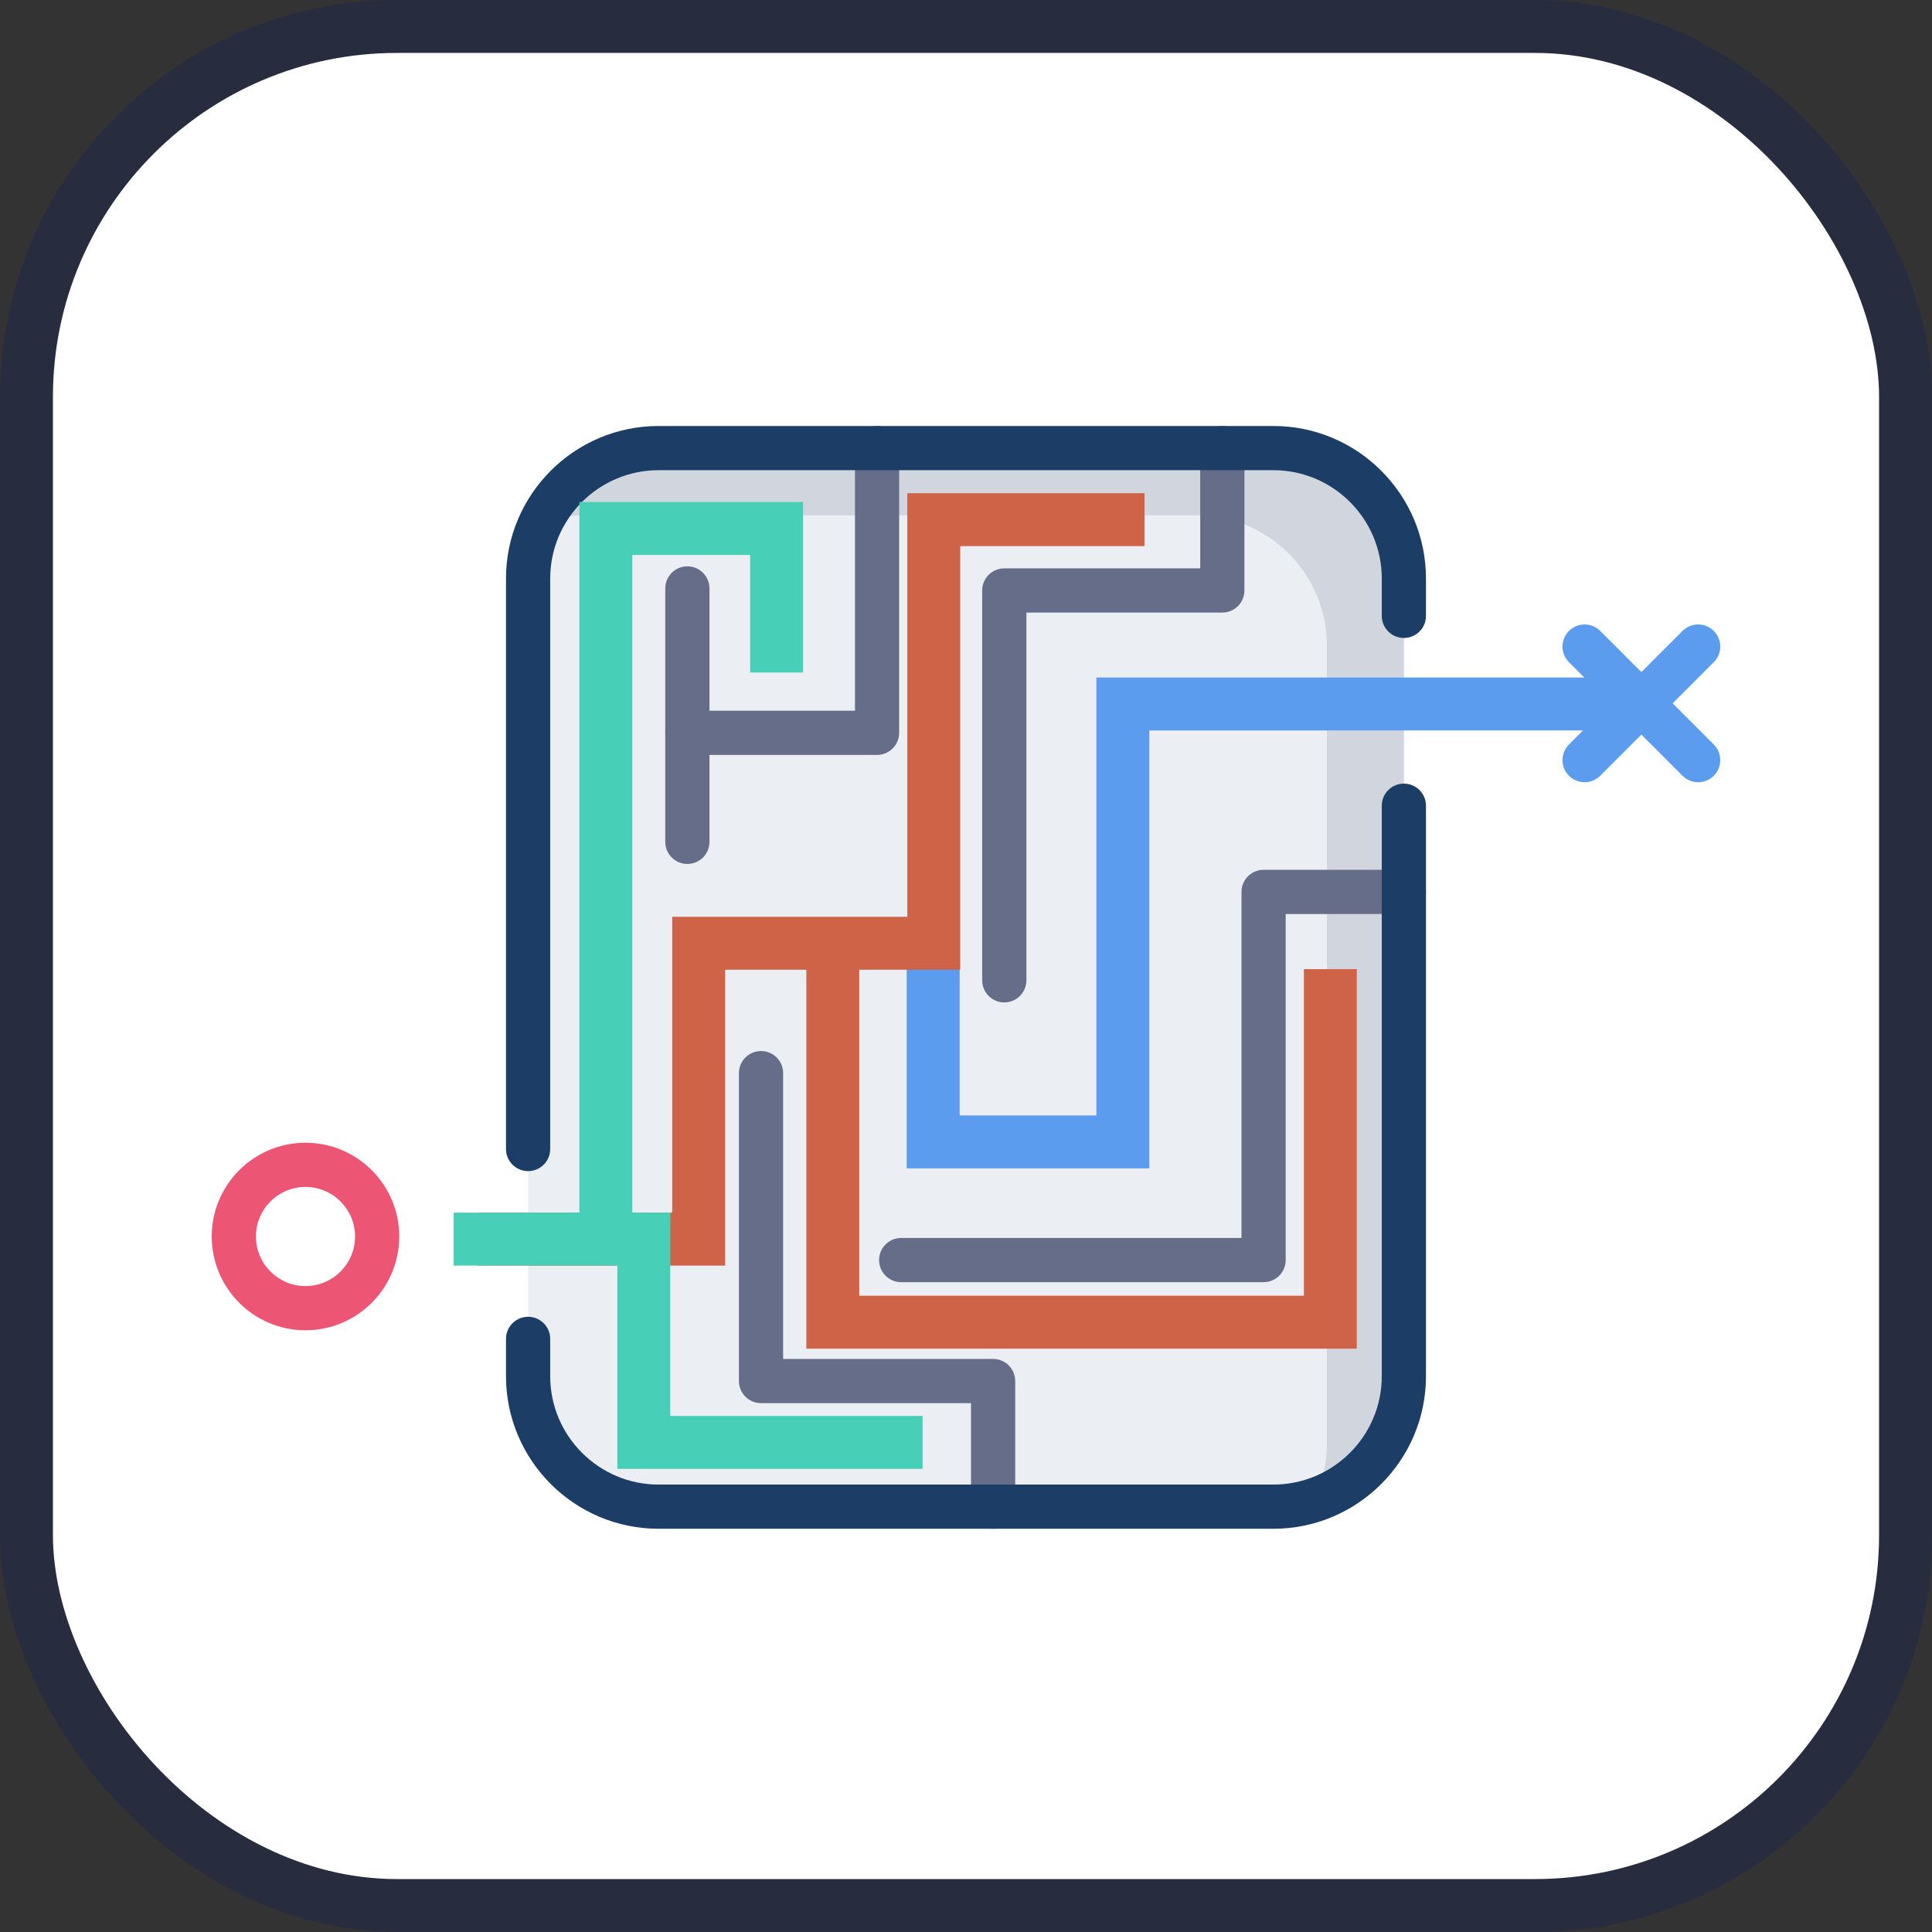
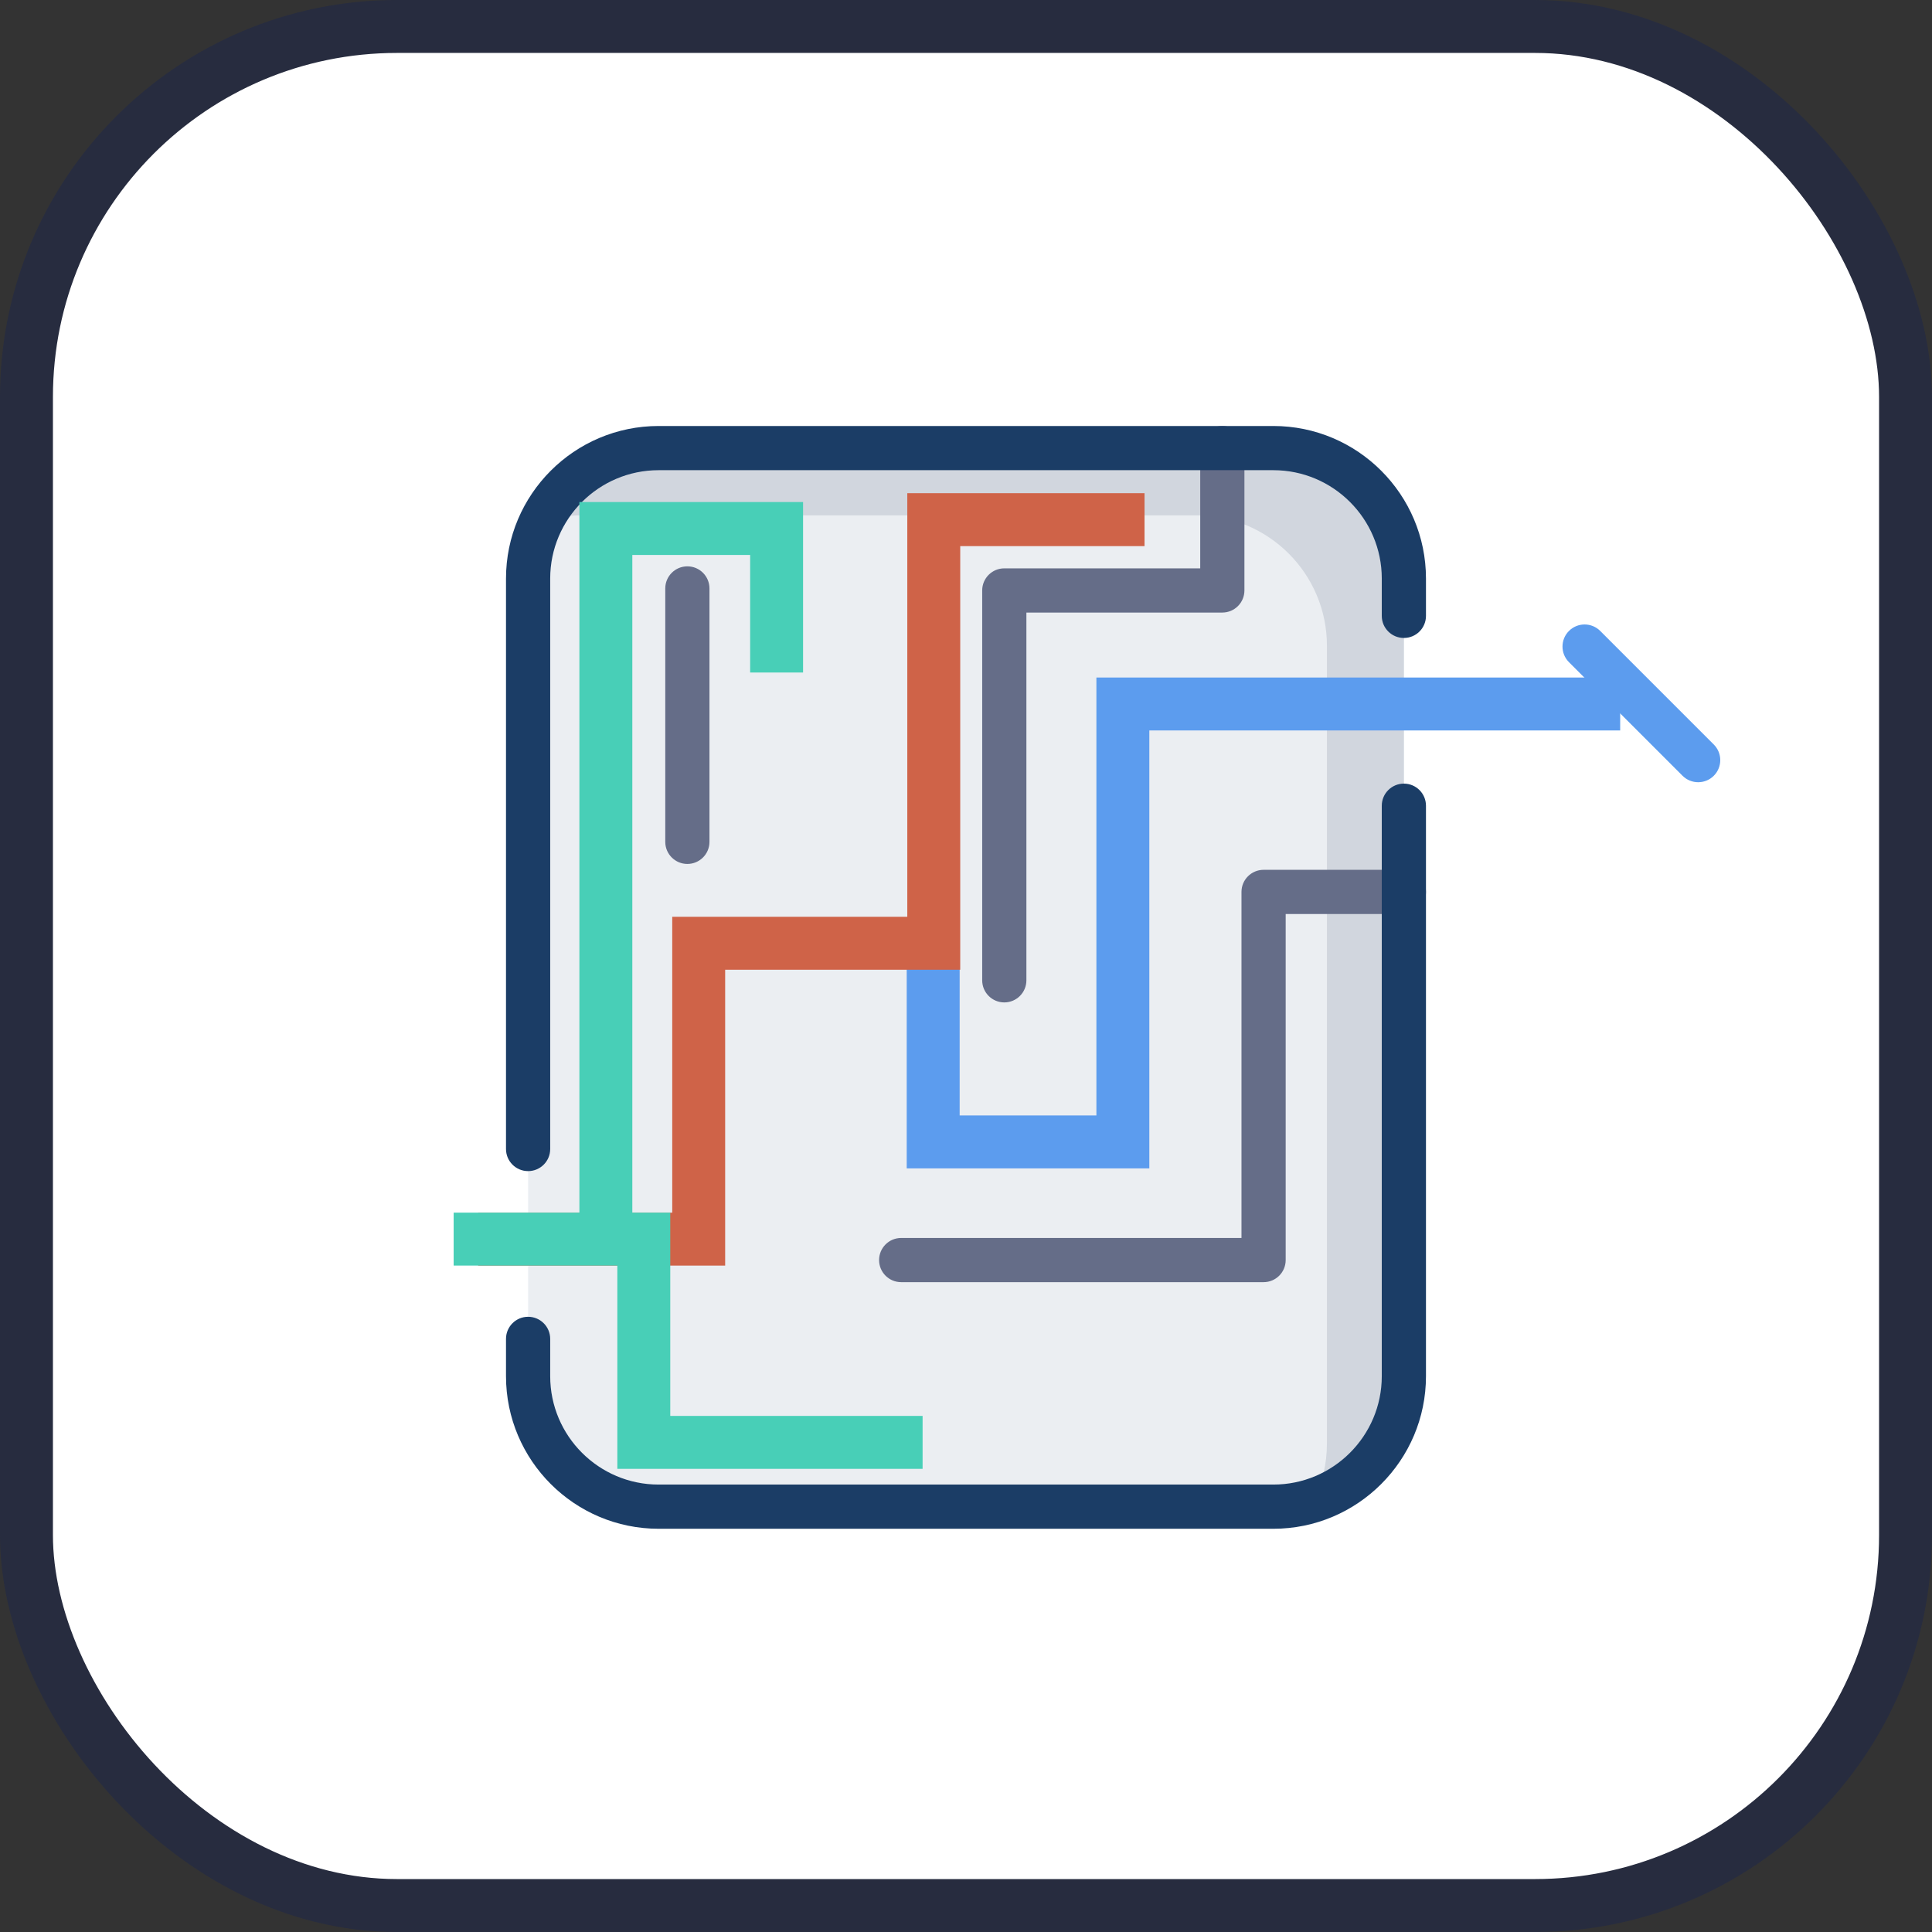
<svg xmlns="http://www.w3.org/2000/svg" width="800px" height="800px" viewBox="0 0 73 73" version="1.1">
  <rect x="0" y="0" width="73" height="73" fill="#333333" stroke="none" />
  <title>algorithms-and-data-structures/algorithms/breadth-first-search</title>
  <desc>Created with Sketch.</desc>
  <defs>

</defs>
  <g id="algorithms-and-data-structures/algorithms/breadth-first-search" stroke="none" stroke-width="1" fill="none" fill-rule="evenodd">
    <g id="container" transform="translate(2, 2)" fill-rule="nonzero">
      <rect id="mask" stroke="#272C3F" stroke-width="2" fill="#FFFFFF" x="-1" y="-1" width="71" height="71" rx="14">

</rect>
      <g id="labyrinth" transform="translate(6, 14)">
        <path d="M40.114,0.931 L16.886,0.931 C14.162,0.931 11.955,3.138 11.955,5.861 L11.955,27.638 L11.955,34.366 L11.955,35.999 C11.955,38.721 14.162,40.929 16.886,40.929 L40.114,40.929 C42.838,40.929 45.045,38.721 45.045,35.999 L45.045,14.221 L45.045,7.493 L45.045,5.861 C45.045,3.138 42.838,0.931 40.114,0.931 Z" id="Shape" fill="#EBEEF2">

</path>
        <path d="M40.114,0.931 L16.886,0.931 C14.931,0.931 13.242,2.068 12.444,3.717 C12.927,3.559 13.443,3.472 13.979,3.472 L37.207,3.472 C39.931,3.472 42.138,5.68 42.138,8.402 L42.138,10.035 L42.138,16.763 L42.138,38.54 C42.138,39.309 41.962,40.036 41.649,40.684 C43.621,40.039 45.045,38.185 45.045,35.999 L45.045,14.221 L45.045,7.493 L45.045,5.861 C45.045,3.138 42.838,0.931 40.114,0.931 Z" id="Shape" fill="#D1D6DE">

</path>
-         <path d="M3.543,34.264 C1.589,34.264 0,32.674 0,30.721 C0,28.767 1.589,27.178 3.543,27.178 C5.497,27.178 7.086,28.767 7.086,30.721 C7.086,32.674 5.497,34.264 3.543,34.264 Z M3.543,28.848 C2.51,28.848 1.67,29.688 1.67,30.721 C1.67,31.754 2.51,32.594 3.543,32.594 C4.576,32.594 5.416,31.754 5.416,30.721 C5.416,29.688 4.576,28.848 3.543,28.848 Z" id="Shape" fill="#ED5575">
- 
- </path>
        <g id="Group" transform="translate(50.988, 7.57)" fill="#5C9CEE">
          <path d="M5.177,5.986 C4.963,5.986 4.749,5.905 4.586,5.742 L0.295,1.45 C-0.031,1.124 -0.031,0.596 0.295,0.27 C0.621,-0.056 1.15,-0.056 1.476,0.27 L5.767,4.561 C6.093,4.887 6.093,5.416 5.767,5.742 C5.604,5.905 5.39,5.986 5.177,5.986 Z" id="Shape">

</path>
-           <path d="M0.885,5.986 C0.672,5.986 0.458,5.905 0.295,5.742 C-0.031,5.416 -0.031,4.887 0.295,4.561 L4.586,0.27 C4.912,-0.056 5.441,-0.056 5.767,0.27 C6.093,0.596 6.093,1.124 5.767,1.45 L1.476,5.742 C1.313,5.905 1.099,5.986 0.885,5.986 Z" id="Shape">
- 
- </path>
        </g>
        <g id="Group" transform="translate(17.033, 0)" fill="#656D88">
-           <path d="M12.491,41.764 C12.03,41.764 11.656,41.39 11.656,40.929 L11.656,37.017 L3.722,37.017 C3.261,37.017 2.887,36.643 2.887,36.182 L2.887,24.548 C2.887,24.087 3.261,23.713 3.722,23.713 C4.183,23.713 4.557,24.087 4.557,24.548 L4.557,35.347 L12.491,35.347 C12.952,35.347 13.326,35.72 13.326,36.182 L13.326,40.929 C13.326,41.39 12.952,41.764 12.491,41.764 Z" id="Shape">
- 
- </path>
          <path d="M0.939,16.644 C0.478,16.644 0.104,16.27 0.104,15.809 L0.104,6.234 C0.104,5.773 0.478,5.399 0.939,5.399 C1.4,5.399 1.774,5.773 1.774,6.234 L1.774,15.809 C1.774,16.27 1.4,16.644 0.939,16.644 Z" id="Shape">
- 
- </path>
-           <path d="M8.106,12.524 L0.939,12.524 C0.478,12.524 0.104,12.151 0.104,11.689 C0.104,11.228 0.478,10.854 0.939,10.854 L7.272,10.854 L7.272,0.931 C7.272,0.47 7.645,0.096 8.106,0.096 C8.568,0.096 8.941,0.47 8.941,0.931 L8.941,11.689 C8.941,12.151 8.568,12.524 8.106,12.524 Z" id="Shape">

</path>
          <path d="M22.711,32.446 L9.018,32.446 C8.556,32.446 8.183,32.073 8.183,31.611 C8.183,31.15 8.556,30.776 9.018,30.776 L21.876,30.776 L21.876,17.701 C21.876,17.24 22.25,16.866 22.711,16.866 L28.012,16.866 C28.473,16.866 28.847,17.24 28.847,17.701 C28.847,18.162 28.473,18.536 28.012,18.536 L23.546,18.536 L23.546,31.611 C23.546,32.073 23.172,32.446 22.711,32.446 Z" id="Shape">

</path>
          <path d="M12.914,21.876 C12.453,21.876 12.079,21.502 12.079,21.041 L12.079,6.31 C12.079,5.849 12.453,5.475 12.914,5.475 L20.317,5.475 L20.317,0.931 C20.317,0.47 20.691,0.096 21.152,0.096 C21.613,0.096 21.987,0.47 21.987,0.931 L21.987,6.31 C21.987,6.771 21.613,7.145 21.152,7.145 L13.749,7.145 L13.749,21.041 C13.749,21.502 13.375,21.876 12.914,21.876 Z" id="Shape">

</path>
        </g>
        <g id="Group" transform="translate(11.021, 0)" fill="#1B3D66">
          <path d="M0.933,28.25 C0.472,28.25 0.098,27.877 0.098,27.415 L0.098,5.861 C0.098,2.682 2.685,0.096 5.864,0.096 L29.093,0.096 C32.272,0.096 34.859,2.682 34.859,5.861 L34.859,7.27 C34.859,7.732 34.485,8.105 34.024,8.105 C33.563,8.105 33.189,7.732 33.189,7.27 L33.189,5.861 C33.189,3.603 31.351,1.766 29.093,1.766 L5.864,1.766 C3.606,1.766 1.768,3.603 1.768,5.861 L1.768,27.415 C1.768,27.877 1.394,28.25 0.933,28.25 Z" id="Shape">

</path>
          <path d="M29.093,41.764 L5.864,41.764 C2.685,41.764 0.098,39.177 0.098,35.999 L0.098,34.589 C0.098,34.128 0.472,33.754 0.933,33.754 C1.394,33.754 1.768,34.128 1.768,34.589 L1.768,35.999 C1.768,38.257 3.606,40.094 5.864,40.094 L29.093,40.094 C31.351,40.094 33.189,38.257 33.189,35.999 L33.189,14.444 C33.189,13.983 33.563,13.609 34.024,13.609 C34.485,13.609 34.859,13.983 34.859,14.444 L34.859,35.999 C34.859,39.177 32.272,41.764 29.093,41.764 Z" id="Shape">

</path>
        </g>
        <g id="Group-2" transform="translate(9, 3)" stroke-width="2">
          <polyline id="Path-18" stroke="#5C9CEE" points="18.26 16.678 18.26 24.147 25.427 24.147 25.427 7.6 44.218 7.6">

</polyline>
-           <polyline id="Path-17" stroke="#CF6348" points="14.467 16.746 14.467 30.959 33.267 30.959 33.267 17.618">
- 
- </polyline>
          <polyline id="Path-16" stroke="#CF6348" points="1.068 27.82 9.4 27.82 9.4 16.641 18.282 16.641 18.282 0.635 26.246 0.635">

</polyline>
          <polyline id="Path-15" stroke="#48CFB7" points="5.892 27.61 5.892 0.969 12.344 0.969 12.344 6.411">

</polyline>
          <polyline id="Path-14" stroke="#48CFB7" points="0.141 27.819 7.326 27.819 7.326 35.5 17.86 35.5">

</polyline>
        </g>
      </g>
    </g>
  </g>
</svg>